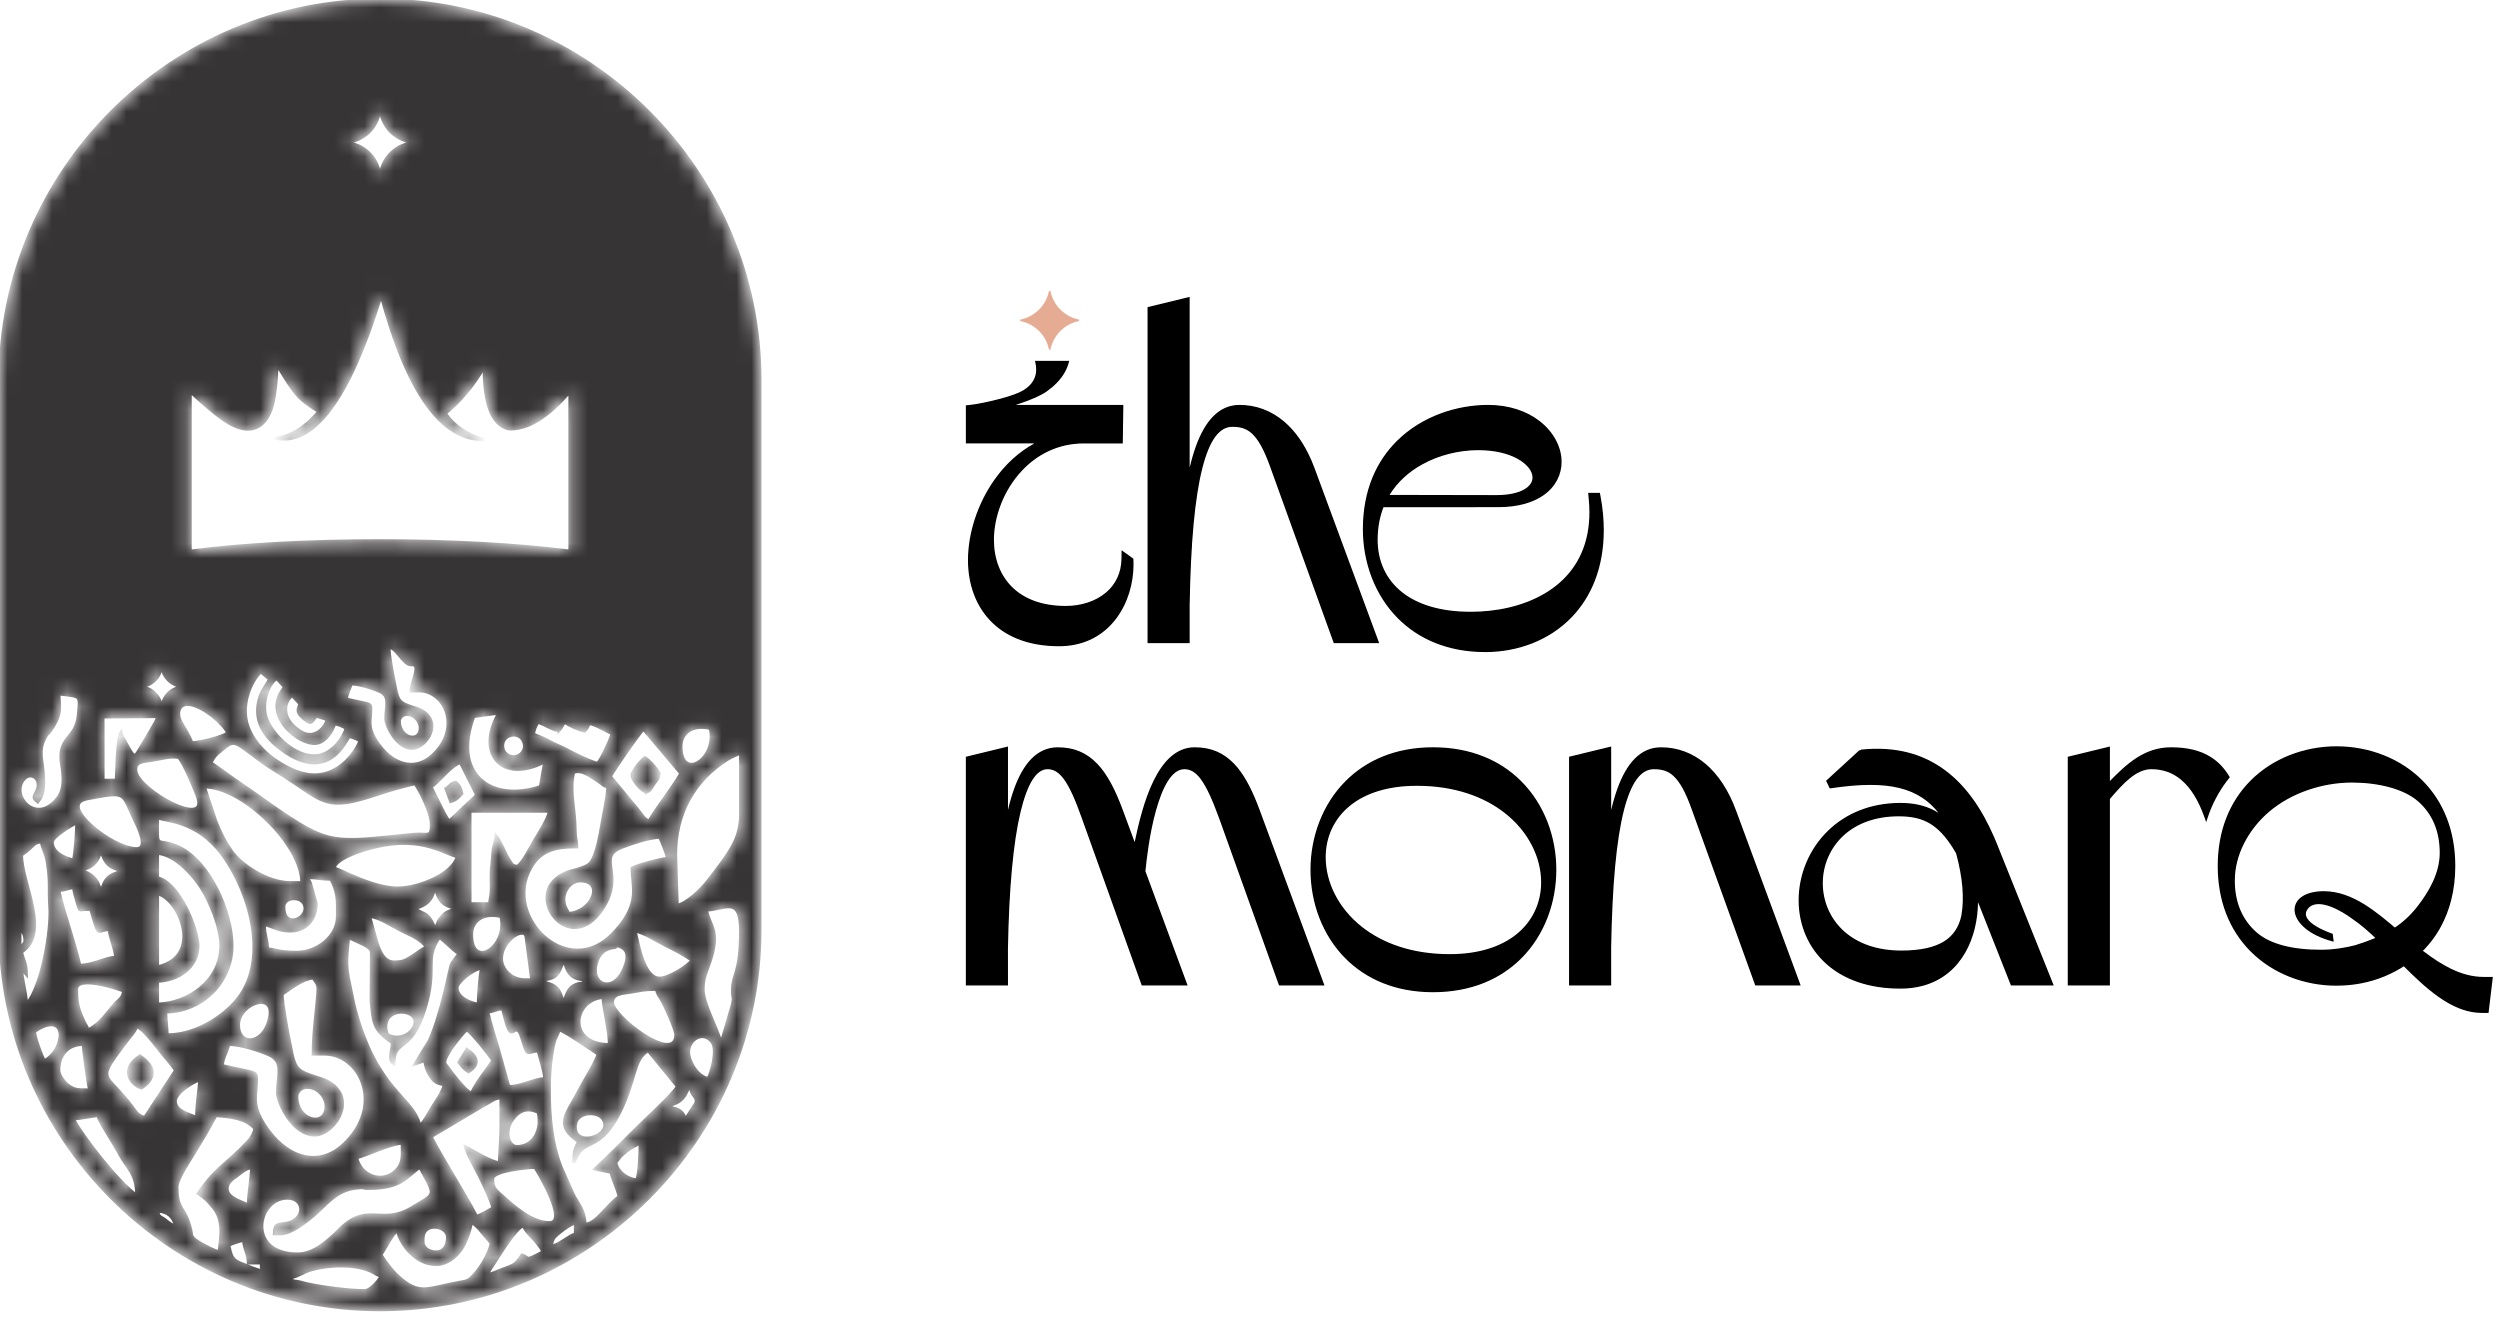
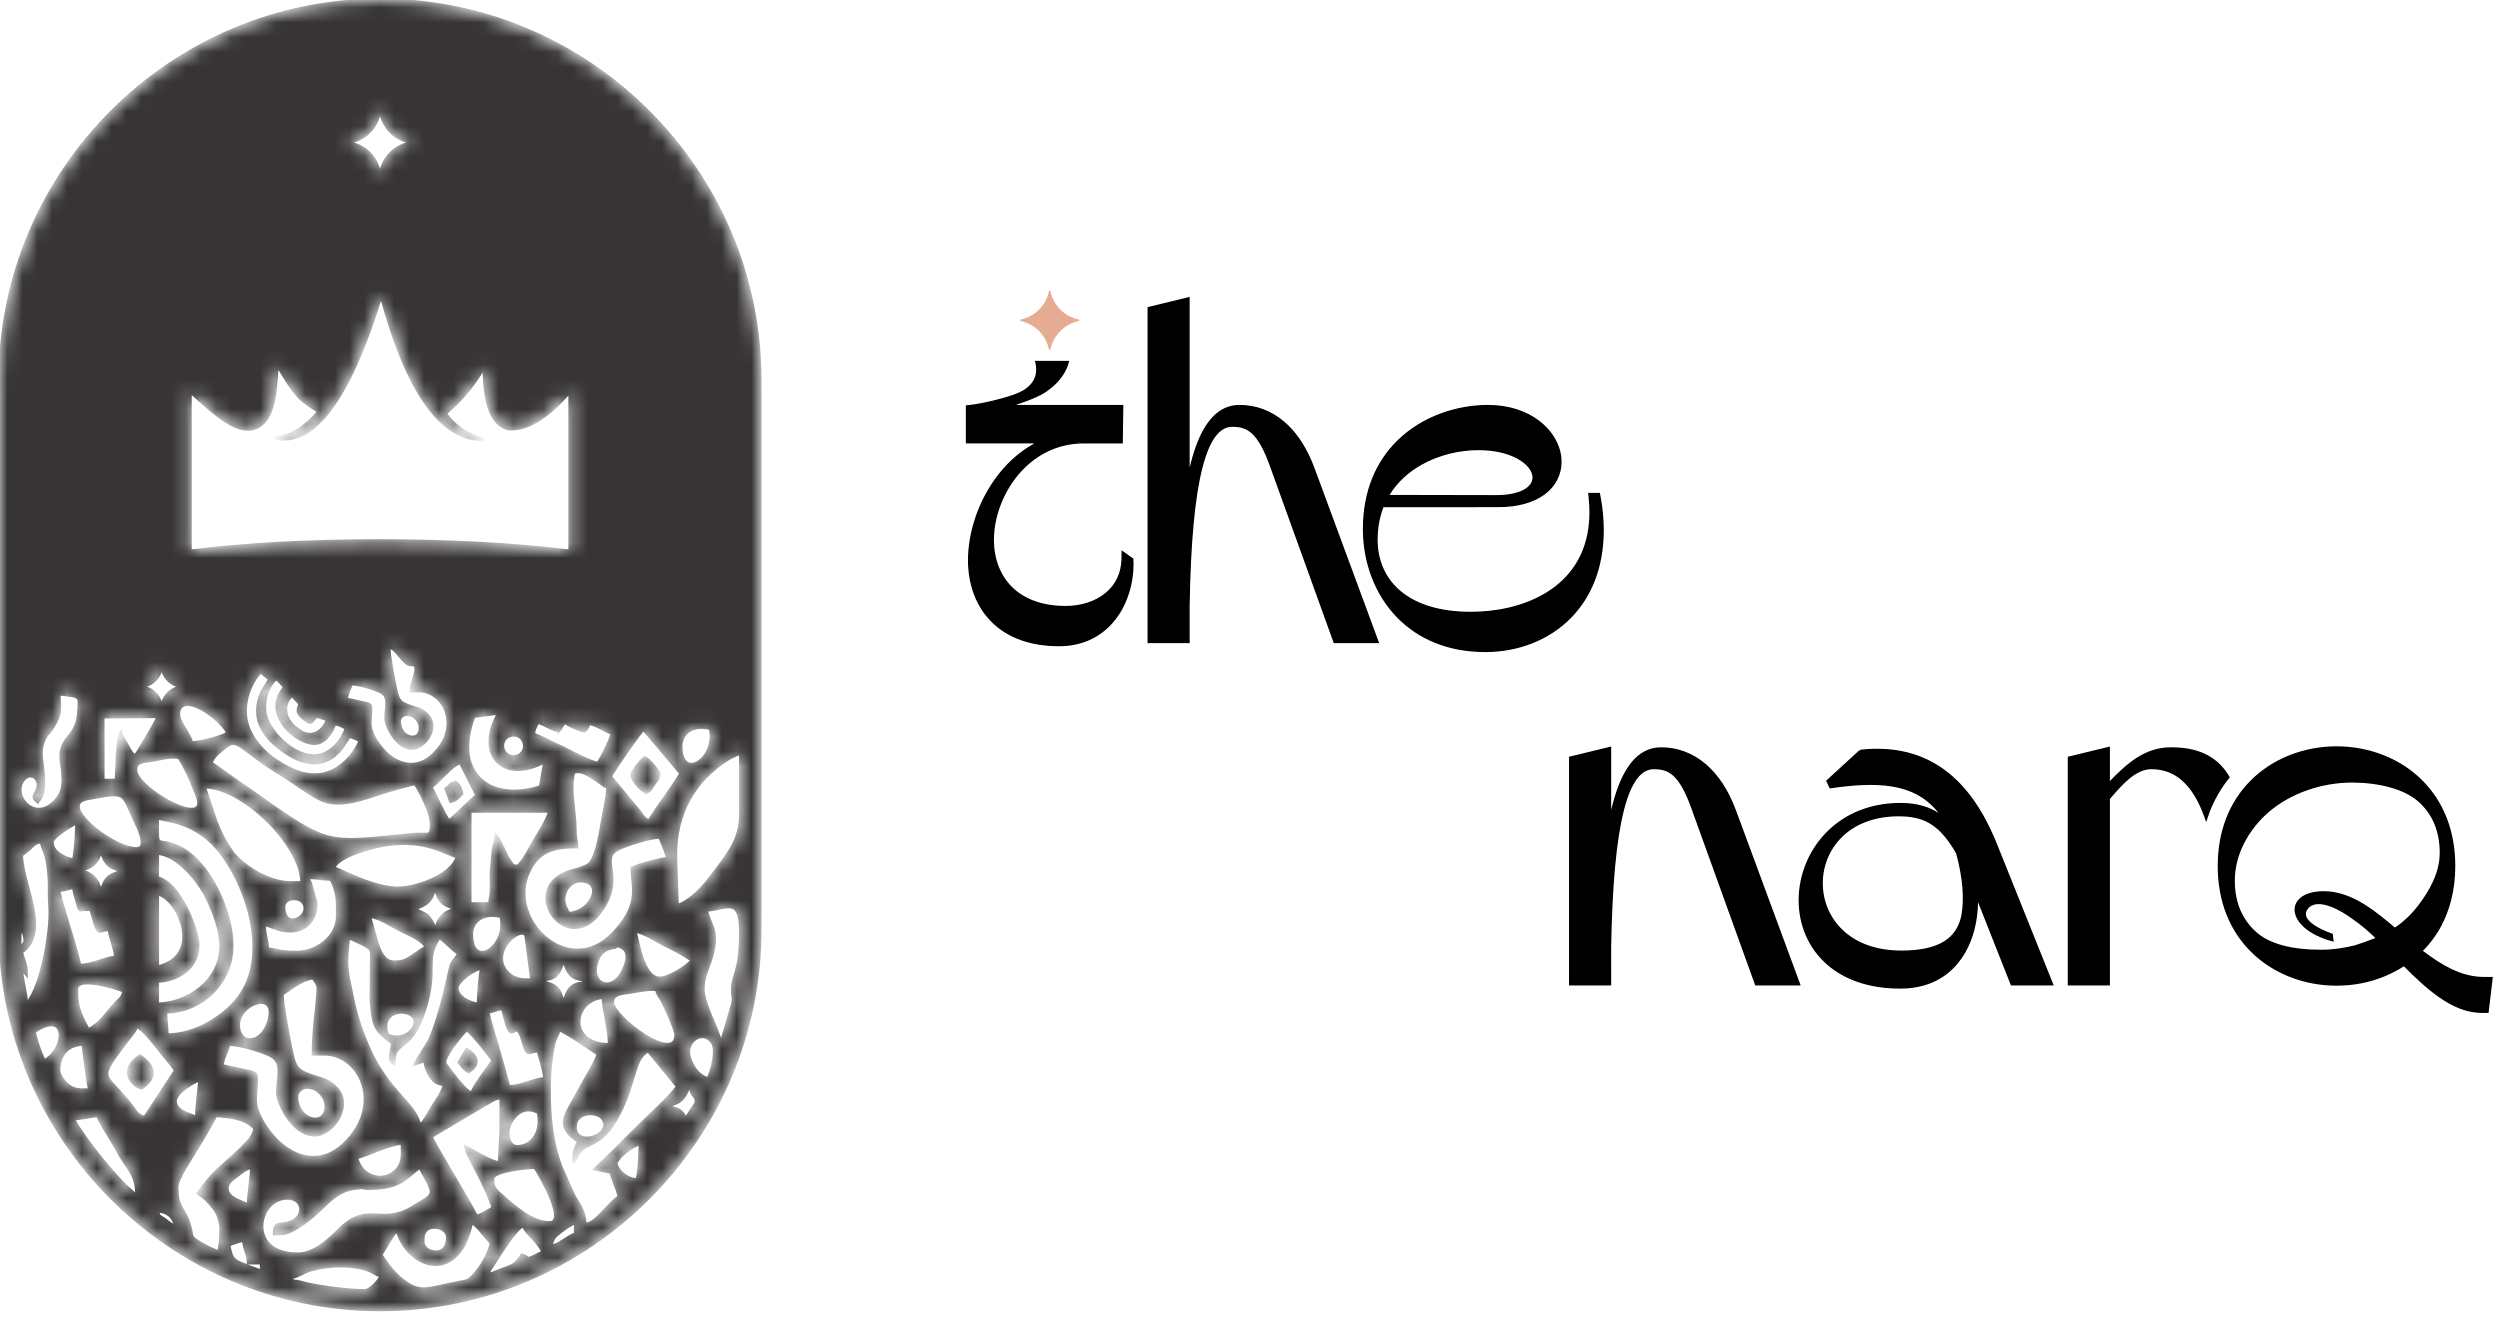
<svg xmlns="http://www.w3.org/2000/svg" width="168" height="89" viewBox="0 0 168 89" fill="none">
  <mask id="path-1-inside-1_179_13" fill="white">
    <path fill-rule="evenodd" clip-rule="evenodd" d="M25.538 0C39.585 0 51.077 11.492 51.077 25.538V62.481C51.077 76.528 39.584 88.02 25.538 88.02C11.492 88.02 0 76.527 0 62.481V25.538C0 11.492 11.492 0 25.538 0ZM1.345 63.662C1.456 63.581 1.671 63.394 1.671 63.227C1.671 62.847 1.566 62.627 1.345 62.466V63.662ZM11.789 82.375C11.657 81.809 11.284 81.411 10.592 81.396C10.709 81.835 10.762 81.71 11.106 81.97C11.357 82.159 11.467 82.289 11.789 82.375H11.789ZM37.138 83.68L37.228 83.688C37.684 83.564 38.239 83.031 38.661 82.918V82.157C38.223 82.388 38.053 82.483 37.663 82.791C37.331 83.054 37.188 83.182 37.121 83.443C37.057 83.694 37.063 83.521 37.138 83.68V83.68ZM44.971 74.433C45.576 74.446 45.93 74.714 46.059 75.195L46.751 74.143C46.89 73.62 46.404 73.753 46.385 72.91C46.213 73.158 46.176 73.478 45.874 73.813C45.468 74.262 45.231 74.077 44.971 74.433ZM19.078 60.942C19.078 62.357 20.492 61.794 20.492 61.051C20.492 60.181 19.078 60.208 19.078 60.942ZM15.379 83.68C15.53 84.329 15.568 84.634 16.15 84.868C16.626 85.059 17.165 85.305 17.664 85.421C17.525 85.132 17.564 85.305 17.555 84.877H16.684C16.671 84.272 16.409 83.965 16.358 83.354C16.046 83.427 15.638 83.556 15.379 83.68V83.68ZM28.434 83.245C28.434 83.575 28.418 83.629 28.595 83.845C28.885 84.2 30.066 84.44 30.066 83.136C30.066 82.383 28.434 82.084 28.434 83.245ZM36.485 65.838C36.733 66.177 36.975 65.998 37.379 66.359C37.639 66.592 37.688 66.851 37.801 67.134L37.9 67.361C38.065 66.65 38.343 66.075 39.205 66.056V65.838C38.343 65.819 38.065 65.244 37.9 64.532L37.801 64.76C37.584 65.314 37.445 65.817 36.485 65.838H36.485ZM27.89 61.051C28.555 61.513 28.705 61.251 29.154 62.181L29.305 62.465C29.337 62.072 29.486 61.805 29.707 61.562C29.942 61.302 30.049 61.281 30.302 61.177L30.535 61.084C30.552 61.077 30.587 61.066 30.611 61.051C29.526 60.798 29.521 60.401 29.23 59.711C29.223 59.694 29.211 59.659 29.196 59.636C29.127 60.464 28.61 60.883 27.891 61.051L27.89 61.051ZM5.37 58.44C6.22 58.73 6.593 59.062 6.785 59.963C6.995 59.061 7.297 58.759 8.199 58.549C7.887 58.351 7.101 58.492 6.785 57.134C6.77 57.157 6.756 57.17 6.751 57.209C6.69 57.7 6.257 58.42 5.37 58.44ZM30.719 66.382C30.719 67.039 31.686 67.432 32.133 67.47C32.133 66.905 32.242 65.544 32.351 65.076C31.82 65.12 30.719 66.003 30.719 66.382ZM11.789 73.997C11.789 74.671 12.723 74.855 13.203 75.085C13.203 74.305 13.36 73.311 13.421 72.583C13.031 72.673 11.789 73.434 11.789 73.997ZM41.381 78.131C41.592 79.036 42.637 79.32 42.768 79.255C42.947 79.165 43.012 77.224 43.012 76.826C42.68 77.002 42.425 77.117 42.124 77.352C42.015 77.438 41.803 77.618 41.715 77.704L41.381 78.131ZM15.27 79.872C15.27 80.503 16.231 80.742 16.685 80.96C16.685 80.212 16.886 79.17 16.902 78.458C16.47 78.558 16.253 78.782 15.937 79.015C15.677 79.206 15.27 79.452 15.27 79.871V79.872ZM38.661 75.738C38.661 77.177 41.36 76.241 40.458 75.137C40.091 74.687 38.661 74.681 38.661 75.738ZM3.521 56.59C3.521 57.3 4.352 57.651 4.935 57.787C5.044 57.318 5.152 55.85 5.152 55.284C4.775 55.484 3.521 56.249 3.521 56.59V56.59ZM25.932 68.993C25.932 69.286 25.984 69.292 26.041 69.536C27.017 70.004 27.89 69.279 27.89 68.666C27.89 67.815 25.932 67.698 25.932 68.992L25.932 68.993ZM2.324 69.319C2.362 69.769 2.798 70.939 2.977 71.277C4.41 70.519 4.575 67.812 2.324 69.319ZM37.9 60.398C37.9 60.869 38.032 61.01 38.226 61.377C39.819 61.245 40.614 59.201 38.988 59.201C38.386 59.201 37.9 59.828 37.9 60.398ZM26.843 48.443C26.843 49.622 28.235 49.941 28.235 48.906C28.235 48.562 27.962 48.199 27.66 48.083C27.091 47.864 26.843 48.261 26.843 48.443H26.843ZM19.948 73.67C19.948 75.33 21.907 75.779 21.907 74.323C21.907 73.839 21.522 73.327 21.099 73.164C20.297 72.857 19.949 73.415 19.949 73.67H19.948ZM46.277 70.733C46.277 71.188 46.757 72.281 47.582 72.473C47.814 72.035 48.223 70.541 47.847 70.035C47.27 69.257 46.277 69.814 46.277 70.733ZM45.767 50.152C45.767 52.539 48.198 50.984 47.725 48.956C46.448 48.658 45.767 49.336 45.767 50.152ZM31.698 62.791C31.698 65.177 34.13 63.623 33.657 61.594C32.38 61.297 31.698 61.975 31.698 62.791ZM34.745 77.043C35.824 77.043 36.437 75.951 36.159 74.758C35.382 74.385 34.832 74.671 34.41 75.294C33.893 76.057 34.178 77.043 34.745 77.043V77.043ZM41.382 63.661C41.102 63.723 40.366 63.699 40.075 64.758C39.677 66.212 41.301 66.827 41.991 64.92C42.17 64.424 42.242 63.921 41.785 63.677C41.359 63.45 41.399 63.657 41.382 63.661V63.661ZM16.033 68.883C16.033 70.198 17.473 70.237 17.997 68.779C18.832 66.459 16.033 67.365 16.033 68.883ZM3.957 71.929C3.957 72.271 4.36 72.758 4.587 72.931C5.018 73.26 5.303 73.235 6.024 73.235C5.926 73.031 5.597 70.569 5.589 70.189C4.552 70.189 3.957 70.917 3.957 71.93V71.929ZM35.289 65.837H35.725L35.332 62.862C35.007 62.267 33.337 63.601 33.783 64.832C33.979 65.369 34.52 65.837 35.289 65.837ZM40.947 70.189C40.925 69.212 40.591 67.993 40.511 67.034C38.526 67.198 38.094 70.189 40.947 70.189ZM23.975 77.804C24.289 79.152 25.919 79.568 26.74 78.502C27.098 78.038 27.021 77.573 27.021 76.825C26.149 76.898 24.605 77.657 23.975 77.804ZM35.072 84.332C35.656 84.487 35.134 84.829 36.486 84.114C36.075 83.337 35.313 82.868 35.181 82.373C34.666 82.51 33.465 84.522 33.176 84.942C32.499 85.924 32.889 85.624 33.673 85.328C34.51 85.012 34.599 85.038 35.072 84.332ZM29.959 52.999C30.295 52.773 30.2 52.674 30.611 52.564C30.871 52.754 30.962 52.961 31.046 53.325C30.83 53.575 30.66 53.769 30.285 53.869L29.959 52.999ZM28.98 52.89C29.38 53.647 29.711 54.48 30.177 55.175L32.026 53.434L30.938 51.258C30.334 51.419 29.509 52.535 28.979 52.89H28.98ZM26.477 64.64C27.132 64.64 27.245 64.521 27.711 64.241C28.036 64.046 28.35 63.741 28.653 63.661C28.293 63.123 27.641 62.877 26.876 62.501C26.305 62.22 25.513 61.649 24.845 61.594L25.346 63.377C25.537 63.933 25.806 64.64 26.477 64.64H26.477ZM5.154 66.489C5.154 67.401 5.261 67.795 5.636 68.618C5.803 68.987 5.822 68.859 5.915 69.209C6.828 68.726 7.113 68.105 7.793 67.387C8.108 67.055 8.19 67.107 8.309 66.598C8.236 66.563 5.154 65.473 5.154 66.489ZM44.319 65.728C44.956 65.728 46.226 64.899 46.495 64.531C45.87 64.113 45.411 63.877 44.682 63.515C44.019 63.187 43.428 62.745 42.688 62.572C42.908 63.519 43.292 65.727 44.319 65.727V65.728ZM10.594 64.966C13.7 64.242 12.015 60.401 10.594 60.07V64.966ZM31.373 70.514C32.085 70.991 32.3 71.49 31.482 72.037C31.126 71.799 31.09 71.684 30.829 71.385L31.373 70.514ZM31.699 73.452C31.828 72.971 32.802 71.741 33.114 71.276C32.955 70.976 31.713 69.437 31.373 69.209C31.147 69.36 29.79 71.008 29.901 71.439C29.901 71.441 31.198 73.317 31.699 73.451V73.452ZM4.936 75.192C5.615 76.474 8.061 79.557 9.179 80.305C9.179 78.88 8.536 78.504 8.02 77.549C7.764 77.075 7.567 76.768 7.296 76.314C7.094 75.978 6.658 75.31 6.568 74.975C6.098 75.014 5.42 75.182 4.936 75.192ZM19.623 85.854V86.071C20.058 86.081 20.345 86.203 20.719 86.282C21.783 86.505 23.454 86.724 24.519 86.724C24.821 86.724 25.36 86.212 25.607 85.745C25.27 85.666 25.326 85.641 25.078 85.512C23.942 84.923 22.158 85.004 20.948 85.329C20.419 85.471 20.103 85.742 19.624 85.854H19.623ZM3.957 59.852C4.351 61.542 4.975 63.154 5.372 64.857C6.221 64.857 7 64.377 7.765 64.313C7.71 63.655 7.379 63.056 7.33 62.464C6.587 62.525 6.635 62.942 6.284 61.768C5.989 60.781 6.134 61.149 5.855 61.127C5.336 61.084 5.389 61.381 5.19 60.688C5.09 60.343 4.962 59.94 4.937 59.635C4.61 59.711 4.317 59.823 3.958 59.852H3.957ZM32.787 68.012C32.972 68.807 33.244 69.628 33.486 70.468L34.202 73.016C35.054 72.998 35.787 72.54 36.595 72.473C36.584 71.986 36.276 71.123 36.16 70.623C35.406 70.686 35.471 71.121 35.089 69.843C34.631 68.31 34.441 70.317 33.992 68.657C33.912 68.359 33.837 68.095 33.766 67.795C33.302 67.834 33.251 67.974 32.787 68.012V68.012ZM5.263 54.195C5.263 55.093 7.847 57.024 9.179 57.024C10.003 57.024 9.23 55.504 9.07 55.174C8.184 53.346 8.565 53.175 6.212 53.621C5.783 53.703 5.263 53.746 5.263 54.196V54.195ZM33.114 79.218C33.114 79.866 33.358 80.006 33.732 80.34C34.523 81.043 35.725 82.155 36.922 82.155C38.153 82.155 36.206 78.85 35.942 78.456C35.433 78.456 33.114 78.688 33.114 79.218ZM41.164 67.359C41.164 68.295 45.407 71.549 45.407 69.535C45.407 69.2 44.698 67.628 44.463 67.216C44.294 66.921 44.184 66.839 44.102 66.489C43.281 66.489 43.041 66.575 42.44 66.676C41.879 66.77 41.165 66.748 41.165 67.359H41.164ZM21.255 60.723C21.255 61.784 20.568 62.572 19.515 62.572C18.675 62.572 18.38 62.278 17.774 62.137C17.774 62.866 17.978 63.148 17.991 63.769C18.594 63.782 18.605 63.986 19.949 63.986C21.309 63.986 22.669 62.916 22.669 61.593C22.669 60.564 22.726 60.021 22.234 59.09C21.537 59.09 21.335 58.981 20.711 58.981C20.827 59.418 20.706 58.975 20.874 59.362L21.255 60.722L21.255 60.723ZM1.455 57.459C1.455 59.331 3.428 62.665 1.455 63.986C1.6 64.609 1.781 64.704 1.781 65.509C1.61 65.311 1.754 65.494 1.608 65.247L1.455 64.965C1.455 65.832 1.781 66.682 1.781 67.468C2.827 66.264 3.446 62.452 3.344 60.997C3.252 59.678 3.396 59.353 3.167 57.922C3.081 57.389 2.866 57.043 2.76 56.588C2.194 56.635 2.344 56.863 1.455 57.458V57.459ZM9.397 70.949C10.363 71.596 10.618 72.38 9.506 73.125C8.944 72.975 7.9 71.951 9.397 70.949ZM9.723 75.083L11.79 71.928C11.636 71.698 11.419 71.42 11.218 71.195C10.801 70.728 9.669 69.121 9.179 68.991C9.097 69.297 8.862 69.526 8.666 69.783C6.323 72.874 7.029 71.858 8.944 74.447C9.185 74.773 9.293 74.969 9.723 75.083L9.723 75.083ZM47.474 61.158C47.753 62.353 48.417 62.561 47.707 64.654C47.463 65.373 47.257 65.705 47.257 66.489C47.257 67.436 48.23 69.12 48.454 70.079L49.199 67.552C49.348 66.914 49.215 67.265 49.215 66.489C49.215 65.479 49.759 65.434 49.759 62.572C49.759 60.121 48.688 61.158 47.474 61.158ZM29.306 84.984C27.963 84.984 26.928 83.7 26.695 82.699C26.372 82.936 25.877 83.927 25.607 84.331C26.034 84.967 26.442 85.537 27.066 86.027C28.259 86.965 28.751 86.57 30.731 86.191C31.425 86.058 31.418 86.12 31.841 85.669C32.309 85.171 32.831 84.318 33.005 83.569C32.827 83.303 32.651 83.158 32.415 82.853C32.184 82.555 31.985 82.347 31.699 82.155C31.541 82.831 31.322 83.534 30.957 84.023C30.628 84.466 30.048 84.983 29.306 84.983L29.306 84.984ZM22.452 58.329C22.947 58.444 25.155 59.735 26.867 59.668C28.252 59.613 30.416 58.707 30.72 57.568C29.701 57.33 28.101 56.009 24.504 57.117C24.016 57.267 22.611 57.735 22.452 58.329L22.452 58.329ZM31.59 60.723H32.896C32.931 60.301 33.008 60.207 33.008 59.639C33.008 59.232 32.976 58.741 33.02 58.345C33.059 57.993 33.084 57.722 33.119 57.247C33.151 56.802 33.294 56.589 33.331 56.153C33.664 56.536 33.928 57.351 34.257 57.837C34.472 58.155 34.377 58.122 34.745 58.22C35.177 57.931 35.611 56.973 35.92 56.458C36.221 55.957 36.786 55.098 36.921 54.521H31.59V60.722V60.723ZM28.979 76.389C29.938 78.201 31.066 79.908 32.025 81.72C32.367 81.64 32.788 81.348 33.113 81.176C33.086 80.853 32.417 79.458 32.245 79.107C31.996 78.604 31.382 77.551 31.264 77.042C31.751 77.3 32.996 78.084 33.548 78.13L33.657 76.063C33.657 75.301 33.657 74.54 33.657 73.778C33.179 73.818 33.059 74.012 32.46 74.322L28.979 76.389V76.389ZM10.593 58.982C12.095 59.332 13.313 62.503 13.313 63.551C13.313 65.001 11.995 65.913 10.593 65.945V67.468C12.576 67.424 14.836 65.954 14.836 63.551C14.836 62.254 14.042 60.48 13.511 59.654C12.976 58.823 11.775 57.448 10.593 57.35V58.981V58.982ZM11.899 79.762C11.899 81.402 12.444 81.022 12.826 82.642C12.917 83.031 12.747 83.127 13.533 83.567C13.844 83.741 14.362 84.028 14.727 84.113C14.742 83.455 15.127 82.17 14.372 81.205C14.017 80.752 13.775 80.506 13.313 80.197C14.276 78.759 14.881 78.443 16.131 77.248C16.147 77.233 16.17 77.21 16.186 77.195C16.201 77.179 16.224 77.156 16.239 77.139C16.255 77.123 16.276 77.099 16.292 77.082C16.685 76.659 16.976 76.467 17.121 75.845C16.528 75.162 15.532 75.059 14.51 74.974C14.088 75.771 13.638 76.521 13.157 77.32C12.87 77.797 11.899 79.226 11.899 79.761V79.762ZM19.514 59.309H20.276C20.276 56.775 16.287 52.89 13.748 52.89L14.509 55.175C14.81 55.941 15.096 56.519 15.552 57.179C16.199 58.117 17.996 59.309 19.515 59.309H19.514ZM3.367 49.149C3.185 49.402 3.247 49.187 3.008 49.632C2.709 50.189 2.745 50.732 2.849 51.378C2.938 51.935 3.052 53.178 2.712 53.652L2.537 53.894C2.105 53.57 2.316 53.497 2.486 53.099C2.812 52.337 2.031 51.779 1.55 52.448C0.756 53.553 2.51 55.48 3.906 53.573C4.133 53.263 4.224 52.869 4.23 52.491C4.236 52.119 4.197 51.738 4.135 51.381C3.807 49.502 5.126 49.677 5.258 48.035C5.366 46.673 5.496 46.846 3.974 46.637C3.949 47.419 4.284 47.872 3.367 49.149V49.149ZM24.736 79.871C24.283 79.871 24.59 79.761 23.86 79.856C22.949 79.975 22.338 80.479 21.664 81.15C21.082 81.728 19.71 82.917 18.861 82.917H18.427C18.444 82.132 18.709 82.317 19.323 82.182C20.5 81.921 20.497 80.523 19.297 80.523C17.319 80.523 16.532 84.23 19.969 84.261C20.527 84.266 21.07 84.039 21.52 83.726C21.966 83.416 22.383 83.048 22.751 82.672C24.692 80.69 25.605 82.396 27.656 81.159C29.357 80.132 29.263 80.432 28.218 78.457C27.272 79.09 27.022 79.871 24.737 79.871L24.736 79.871ZM45.407 57.459L45.516 60.832C46.196 60.673 47.108 59.774 47.521 59.246C49.166 57.139 49.641 56.421 49.759 54.983V50.605C49.434 50.777 49.196 50.839 48.886 51.037C46.67 52.449 45.407 54.642 45.407 57.459H45.407ZM15.598 63.552C15.598 66.082 13.498 68.012 11.137 68.012L11.246 69.535C12.909 69.535 14.663 68.586 15.789 67.333C18.159 64.699 16.822 59.955 14.901 57.394C13.19 55.111 11.124 55.212 10.593 54.957C10.593 57.288 10.442 56.188 12.009 56.913C14.088 57.876 15.598 61.296 15.598 63.551V63.552ZM27.873 71.512L28.835 69.936C29.64 68.219 30.239 65.012 30.298 64.871C30.419 64.579 30.654 64.357 30.828 64.096C30.321 63.756 29.951 63.295 29.523 63.008C28.493 64.547 29.435 64.965 28.558 67.809C27.611 70.881 26.477 69.749 26.477 71.494C26.053 71.2 26.312 70.747 26.368 70.08C25.061 69.205 25.087 68.757 24.931 67.266L24.954 63.987C24.954 63.609 24.058 63.34 23.43 63.008C23.331 64.206 23.179 64.709 23.515 66.187C23.646 66.763 23.734 67.323 23.887 67.883C25.38 73.359 27.767 73.696 28.218 75.628C28.486 75.431 28.871 74.651 29.088 74.323C29.32 73.971 29.747 73.351 29.85 72.908C29.369 72.796 29.23 72.758 28.956 72.387C28.753 72.112 28.578 71.691 28.544 71.276L27.873 71.512ZM14.183 51.258C14.888 51.73 15.515 52.218 16.227 52.695C16.964 53.189 17.545 53.628 18.273 54.131C22.198 56.847 22.321 56.609 27.799 56.062C28.76 55.966 28.979 56.35 28.979 55.392C28.979 54.599 28.229 53.178 27.891 52.673C27.092 52.859 26.217 53.101 25.43 53.366C21.857 54.569 21.856 53.944 19.058 52.149C18.461 51.767 17.984 51.498 17.416 51.071C15.616 49.719 15.772 49.712 14.818 50.479C14.463 50.763 14.392 50.862 14.183 51.258ZM26.148 43.571C26.148 44.029 26.42 45.433 26.515 45.91C26.686 46.772 26.735 47.094 27.2 47.313C27.746 47.57 28.195 47.572 28.603 47.92C29.655 48.816 28.545 50.297 27.694 50.297C26.639 50.297 25.916 48.737 25.916 48.287C25.916 47.438 26.246 46.789 25.5 46.461C25.075 46.274 24.147 45.968 23.596 45.968C23.506 46.358 23.321 46.572 23.287 46.973L24.619 47.264C24.772 47.317 24.916 47.323 24.923 47.556C24.948 48.384 24.641 48.754 25.282 49.772C26.281 51.362 27.847 51.888 29.069 50.743C31.047 48.888 29.869 46.431 28.159 46.431H27.617C27.617 45.838 28.278 44.698 27.729 44.68L27.617 44.677C27.116 44.718 26.505 43.332 26.148 43.571H26.148ZM18.97 66.816C18.97 67.461 19.353 69.436 19.486 70.107C19.726 71.32 19.795 71.773 20.45 72.081C21.219 72.443 21.85 72.445 22.424 72.935C23.904 74.196 22.343 76.281 21.145 76.281C19.661 76.281 18.643 74.085 18.643 73.452C18.643 72.257 19.107 71.344 18.058 70.883C17.461 70.62 16.154 70.189 15.379 70.189C15.251 70.738 14.991 71.039 14.944 71.603L16.818 72.013C17.033 72.087 17.236 72.096 17.245 72.424C17.281 73.588 16.849 74.109 17.75 75.542C19.157 77.779 21.359 78.52 23.078 76.908C25.863 74.297 24.205 70.841 21.798 70.841H21.037C21.037 69.124 21.363 67.302 21.363 66.38C21.363 66.124 21.15 65.896 21.037 65.728C20.331 65.786 19.471 66.48 18.97 66.816ZM38.553 51.911C38.258 53.173 38.648 54.29 38.658 55.831C38.662 56.401 38.76 56.442 38.77 56.916C37.297 56.916 36.181 57.125 35.505 58.654C34.216 61.569 37.529 65.099 40.36 63.401C40.773 63.154 41.1 62.837 41.407 62.491C43.045 60.648 42.469 59.568 42.469 58.33C42.86 58.123 44.319 57.722 44.862 57.677C44.784 57.342 44.468 56.546 44.318 56.263C43.458 56.334 42.589 56.654 41.908 56.899C39.932 57.607 42.114 58.644 40.469 61.116C38.264 64.429 35.021 60.104 37.858 58.724C38.295 58.511 38.449 58.526 38.92 58.371C39.578 58.156 39.673 58.022 39.817 57.745C40.114 57.176 40.31 56.18 40.433 55.424C40.536 54.794 40.822 53.545 40.837 52.89C40.464 52.79 40.59 52.768 40.285 52.572C39.682 52.183 39.104 51.696 38.552 51.911L38.553 51.911ZM36.921 73.235C36.921 75.127 37.111 76.901 37.714 78.425L38.551 80.308C38.868 80.915 39.314 81.349 39.314 82.264C39.82 82.223 40.191 81.774 40.539 81.422C40.898 81.059 41.192 80.687 41.599 80.415C41.453 79.79 41.194 79.378 41.055 78.783C40.712 78.703 40.311 78.645 39.967 78.566L41.354 77.233C41.852 76.735 42.27 76.317 42.769 75.819C43.436 75.151 45.08 73.667 45.516 73.017L43.557 70.624C42.558 71.152 42.748 72.646 41.601 74.868C40.385 77.222 39.406 76.631 38.853 77.56L38.553 78.13C38.553 77.372 38.618 77.209 38.879 76.716C37.206 75.596 38.039 74.946 38.987 73.124C39.236 72.645 40.086 71.265 40.185 70.841C39.744 70.546 37.952 69.31 37.574 69.21C37.414 69.811 37.282 69.535 37.073 70.993C36.965 71.745 36.922 72.443 36.922 73.235L36.921 73.235ZM33.503 47.929C32.397 48.08 31.843 48.155 31.843 48.155C30.4 52.06 33.012 53.934 36.308 52.857C36.308 52.857 36.404 52.307 36.597 51.207C33.768 52.697 31.92 50.675 33.503 47.929V47.929ZM35.228 50.017C35.055 49.044 33.647 49.298 33.795 50.245C33.85 50.597 34.187 50.9 34.626 50.834C34.988 50.78 35.303 50.439 35.228 50.017ZM10.863 47.65C10.872 46.831 11.529 46.167 12.346 46.147C11.529 46.126 10.872 45.463 10.863 44.643C10.854 45.463 10.198 46.126 9.38 46.147C10.197 46.167 10.854 46.831 10.863 47.65ZM15.297 49.259C15.029 48.65 13.698 47.508 12.785 47.357C12.034 47.233 11.838 47.897 12.157 48.498C12.43 49.011 12.732 49.419 12.899 49.915C13.583 49.85 14.808 49.555 15.297 49.259ZM37.563 49.112C37.016 49.028 36.592 48.657 36.139 48.555C36.009 48.81 35.872 49.045 35.868 49.34C36.273 49.5 36.6 49.63 36.984 49.844C37.331 50.038 37.681 50.154 38.033 50.343C38.596 50.644 39.535 51.118 40.154 51.298C40.448 50.94 40.987 49.757 41.129 49.306C40.682 49.112 40.092 48.72 39.602 48.63C39.436 48.945 39.525 48.881 39.288 49.136C38.845 49.047 38.317 48.784 37.942 48.55C37.763 48.776 37.775 48.864 37.563 49.113V49.112ZM11.999 50.904C11.419 50.812 10.837 50.999 10.285 51.09C9.667 51.191 9.012 51.148 9.147 51.864C9.386 53.132 14.102 55.744 13.252 53.502C13.008 52.859 12.346 51.277 11.999 50.903L11.999 50.904ZM20.138 47.299C20.042 47.689 19.834 47.815 20.421 48.309C20.992 48.79 20.974 48.419 21.263 48.135L21.963 48.355C21.905 48.758 21.504 49.17 21.158 49.288C20.606 49.477 20.232 49.181 19.939 48.962C18.913 48.193 19.104 47.128 19.635 46.754L20.138 47.298V47.299ZM43.446 53.248C42.997 53.089 42.46 52.368 42.475 52.087C42.492 51.763 43.152 51.01 43.344 50.9C43.61 51.064 44.106 51.61 44.308 51.977C44.25 52.383 44.168 52.367 43.952 52.685C43.661 53.112 43.764 53.075 43.446 53.249L43.446 53.248ZM43.605 55.169C44.231 54.122 45.136 53.021 45.746 51.977L43.243 49.015C42.991 49.232 41.197 51.823 41.027 52.181L42.91 54.451C43.189 54.782 43.219 54.973 43.605 55.169H43.605ZM8.111 49.236C8.267 49.608 8.496 49.963 8.707 50.351C9.047 50.976 9.128 50.771 9.428 50.252C9.626 49.909 10.558 48.402 10.605 48.161L6.931 48.187L6.932 52.427L7.808 52.423C7.824 52.089 7.865 49.531 8.111 49.235L8.111 49.236ZM19.105 46.164C18.943 46.452 18.815 46.517 18.683 46.93C18.152 48.589 20.402 50.237 21.397 49.931C21.937 49.765 22.315 49.182 22.494 48.651C22.662 48.679 22.758 48.717 22.907 48.77L23.255 48.943C23.023 49.69 22.366 50.46 21.652 50.696C20.083 51.216 18.153 49.317 17.849 48.052C17.619 47.093 18.09 45.893 18.597 45.611L19.105 46.164V46.164ZM18.096 45.633C17.926 46.039 17.642 46.282 17.459 46.842C16.944 48.414 17.771 49.556 18.946 50.408C22.094 52.692 23.244 49.751 23.473 49.5C23.625 49.536 23.723 49.575 23.86 49.627C23.895 49.641 23.987 49.677 24.021 49.694C24.037 49.703 24.088 49.734 24.099 49.74L24.174 49.793C24.034 50.26 23.495 50.923 23.247 51.156C21.673 52.64 20.003 52.097 18.474 51.048C17.761 50.559 16.836 49.636 16.569 48.473C16.283 47.219 16.853 45.81 17.522 45.162L18.096 45.633L18.096 45.633ZM12.789 37.028C19.792 36.098 31.133 36.098 38.29 37.028V26.33C36.801 28.071 35.427 28.903 34.167 28.828C33.067 28.554 32.522 27.175 32.531 24.692C31.787 25.959 30.922 26.988 29.937 27.778C30.498 28.609 31.362 29.198 32.531 29.544C29.679 29.616 27.372 26.398 25.61 19.887C23.465 26.85 21.078 30.037 18.451 29.449C19.506 29.339 20.494 28.743 21.413 27.659C19.951 26.768 19.785 26.43 18.626 24.549C18.586 25.515 18.49 26.526 18.339 27.134C17.978 28.597 17.024 29.298 15.564 28.538C14.848 28.165 13.987 27.435 12.789 26.337V37.029L12.789 37.028ZM25.539 12C25.554 10.68 26.612 9.609 27.929 9.577C26.612 9.545 25.554 8.475 25.539 7.154C25.525 8.475 24.466 9.545 23.149 9.577C24.466 9.61 25.525 10.68 25.539 12Z" />
  </mask>
  <path fill-rule="evenodd" clip-rule="evenodd" d="M25.538 0C39.585 0 51.077 11.492 51.077 25.538V62.481C51.077 76.528 39.584 88.02 25.538 88.02C11.492 88.02 0 76.527 0 62.481V25.538C0 11.492 11.492 0 25.538 0ZM1.345 63.662C1.456 63.581 1.671 63.394 1.671 63.227C1.671 62.847 1.566 62.627 1.345 62.466V63.662ZM11.789 82.375C11.657 81.809 11.284 81.411 10.592 81.396C10.709 81.835 10.762 81.71 11.106 81.97C11.357 82.159 11.467 82.289 11.789 82.375H11.789ZM37.138 83.68L37.228 83.688C37.684 83.564 38.239 83.031 38.661 82.918V82.157C38.223 82.388 38.053 82.483 37.663 82.791C37.331 83.054 37.188 83.182 37.121 83.443C37.057 83.694 37.063 83.521 37.138 83.68V83.68ZM44.971 74.433C45.576 74.446 45.93 74.714 46.059 75.195L46.751 74.143C46.89 73.62 46.404 73.753 46.385 72.91C46.213 73.158 46.176 73.478 45.874 73.813C45.468 74.262 45.231 74.077 44.971 74.433ZM19.078 60.942C19.078 62.357 20.492 61.794 20.492 61.051C20.492 60.181 19.078 60.208 19.078 60.942ZM15.379 83.68C15.53 84.329 15.568 84.634 16.15 84.868C16.626 85.059 17.165 85.305 17.664 85.421C17.525 85.132 17.564 85.305 17.555 84.877H16.684C16.671 84.272 16.409 83.965 16.358 83.354C16.046 83.427 15.638 83.556 15.379 83.68V83.68ZM28.434 83.245C28.434 83.575 28.418 83.629 28.595 83.845C28.885 84.2 30.066 84.44 30.066 83.136C30.066 82.383 28.434 82.084 28.434 83.245ZM36.485 65.838C36.733 66.177 36.975 65.998 37.379 66.359C37.639 66.592 37.688 66.851 37.801 67.134L37.9 67.361C38.065 66.65 38.343 66.075 39.205 66.056V65.838C38.343 65.819 38.065 65.244 37.9 64.532L37.801 64.76C37.584 65.314 37.445 65.817 36.485 65.838H36.485ZM27.89 61.051C28.555 61.513 28.705 61.251 29.154 62.181L29.305 62.465C29.337 62.072 29.486 61.805 29.707 61.562C29.942 61.302 30.049 61.281 30.302 61.177L30.535 61.084C30.552 61.077 30.587 61.066 30.611 61.051C29.526 60.798 29.521 60.401 29.23 59.711C29.223 59.694 29.211 59.659 29.196 59.636C29.127 60.464 28.61 60.883 27.891 61.051L27.89 61.051ZM5.37 58.44C6.22 58.73 6.593 59.062 6.785 59.963C6.995 59.061 7.297 58.759 8.199 58.549C7.887 58.351 7.101 58.492 6.785 57.134C6.77 57.157 6.756 57.17 6.751 57.209C6.69 57.7 6.257 58.42 5.37 58.44ZM30.719 66.382C30.719 67.039 31.686 67.432 32.133 67.47C32.133 66.905 32.242 65.544 32.351 65.076C31.82 65.12 30.719 66.003 30.719 66.382ZM11.789 73.997C11.789 74.671 12.723 74.855 13.203 75.085C13.203 74.305 13.36 73.311 13.421 72.583C13.031 72.673 11.789 73.434 11.789 73.997ZM41.381 78.131C41.592 79.036 42.637 79.32 42.768 79.255C42.947 79.165 43.012 77.224 43.012 76.826C42.68 77.002 42.425 77.117 42.124 77.352C42.015 77.438 41.803 77.618 41.715 77.704L41.381 78.131ZM15.27 79.872C15.27 80.503 16.231 80.742 16.685 80.96C16.685 80.212 16.886 79.17 16.902 78.458C16.47 78.558 16.253 78.782 15.937 79.015C15.677 79.206 15.27 79.452 15.27 79.871V79.872ZM38.661 75.738C38.661 77.177 41.36 76.241 40.458 75.137C40.091 74.687 38.661 74.681 38.661 75.738ZM3.521 56.59C3.521 57.3 4.352 57.651 4.935 57.787C5.044 57.318 5.152 55.85 5.152 55.284C4.775 55.484 3.521 56.249 3.521 56.59V56.59ZM25.932 68.993C25.932 69.286 25.984 69.292 26.041 69.536C27.017 70.004 27.89 69.279 27.89 68.666C27.89 67.815 25.932 67.698 25.932 68.992L25.932 68.993ZM2.324 69.319C2.362 69.769 2.798 70.939 2.977 71.277C4.41 70.519 4.575 67.812 2.324 69.319ZM37.9 60.398C37.9 60.869 38.032 61.01 38.226 61.377C39.819 61.245 40.614 59.201 38.988 59.201C38.386 59.201 37.9 59.828 37.9 60.398ZM26.843 48.443C26.843 49.622 28.235 49.941 28.235 48.906C28.235 48.562 27.962 48.199 27.66 48.083C27.091 47.864 26.843 48.261 26.843 48.443H26.843ZM19.948 73.67C19.948 75.33 21.907 75.779 21.907 74.323C21.907 73.839 21.522 73.327 21.099 73.164C20.297 72.857 19.949 73.415 19.949 73.67H19.948ZM46.277 70.733C46.277 71.188 46.757 72.281 47.582 72.473C47.814 72.035 48.223 70.541 47.847 70.035C47.27 69.257 46.277 69.814 46.277 70.733ZM45.767 50.152C45.767 52.539 48.198 50.984 47.725 48.956C46.448 48.658 45.767 49.336 45.767 50.152ZM31.698 62.791C31.698 65.177 34.13 63.623 33.657 61.594C32.38 61.297 31.698 61.975 31.698 62.791ZM34.745 77.043C35.824 77.043 36.437 75.951 36.159 74.758C35.382 74.385 34.832 74.671 34.41 75.294C33.893 76.057 34.178 77.043 34.745 77.043V77.043ZM41.382 63.661C41.102 63.723 40.366 63.699 40.075 64.758C39.677 66.212 41.301 66.827 41.991 64.92C42.17 64.424 42.242 63.921 41.785 63.677C41.359 63.45 41.399 63.657 41.382 63.661V63.661ZM16.033 68.883C16.033 70.198 17.473 70.237 17.997 68.779C18.832 66.459 16.033 67.365 16.033 68.883ZM3.957 71.929C3.957 72.271 4.36 72.758 4.587 72.931C5.018 73.26 5.303 73.235 6.024 73.235C5.926 73.031 5.597 70.569 5.589 70.189C4.552 70.189 3.957 70.917 3.957 71.93V71.929ZM35.289 65.837H35.725L35.332 62.862C35.007 62.267 33.337 63.601 33.783 64.832C33.979 65.369 34.52 65.837 35.289 65.837ZM40.947 70.189C40.925 69.212 40.591 67.993 40.511 67.034C38.526 67.198 38.094 70.189 40.947 70.189ZM23.975 77.804C24.289 79.152 25.919 79.568 26.74 78.502C27.098 78.038 27.021 77.573 27.021 76.825C26.149 76.898 24.605 77.657 23.975 77.804ZM35.072 84.332C35.656 84.487 35.134 84.829 36.486 84.114C36.075 83.337 35.313 82.868 35.181 82.373C34.666 82.51 33.465 84.522 33.176 84.942C32.499 85.924 32.889 85.624 33.673 85.328C34.51 85.012 34.599 85.038 35.072 84.332ZM29.959 52.999C30.295 52.773 30.2 52.674 30.611 52.564C30.871 52.754 30.962 52.961 31.046 53.325C30.83 53.575 30.66 53.769 30.285 53.869L29.959 52.999ZM28.98 52.89C29.38 53.647 29.711 54.48 30.177 55.175L32.026 53.434L30.938 51.258C30.334 51.419 29.509 52.535 28.979 52.89H28.98ZM26.477 64.64C27.132 64.64 27.245 64.521 27.711 64.241C28.036 64.046 28.35 63.741 28.653 63.661C28.293 63.123 27.641 62.877 26.876 62.501C26.305 62.22 25.513 61.649 24.845 61.594L25.346 63.377C25.537 63.933 25.806 64.64 26.477 64.64H26.477ZM5.154 66.489C5.154 67.401 5.261 67.795 5.636 68.618C5.803 68.987 5.822 68.859 5.915 69.209C6.828 68.726 7.113 68.105 7.793 67.387C8.108 67.055 8.19 67.107 8.309 66.598C8.236 66.563 5.154 65.473 5.154 66.489ZM44.319 65.728C44.956 65.728 46.226 64.899 46.495 64.531C45.87 64.113 45.411 63.877 44.682 63.515C44.019 63.187 43.428 62.745 42.688 62.572C42.908 63.519 43.292 65.727 44.319 65.727V65.728ZM10.594 64.966C13.7 64.242 12.015 60.401 10.594 60.07V64.966ZM31.373 70.514C32.085 70.991 32.3 71.49 31.482 72.037C31.126 71.799 31.09 71.684 30.829 71.385L31.373 70.514ZM31.699 73.452C31.828 72.971 32.802 71.741 33.114 71.276C32.955 70.976 31.713 69.437 31.373 69.209C31.147 69.36 29.79 71.008 29.901 71.439C29.901 71.441 31.198 73.317 31.699 73.451V73.452ZM4.936 75.192C5.615 76.474 8.061 79.557 9.179 80.305C9.179 78.88 8.536 78.504 8.02 77.549C7.764 77.075 7.567 76.768 7.296 76.314C7.094 75.978 6.658 75.31 6.568 74.975C6.098 75.014 5.42 75.182 4.936 75.192ZM19.623 85.854V86.071C20.058 86.081 20.345 86.203 20.719 86.282C21.783 86.505 23.454 86.724 24.519 86.724C24.821 86.724 25.36 86.212 25.607 85.745C25.27 85.666 25.326 85.641 25.078 85.512C23.942 84.923 22.158 85.004 20.948 85.329C20.419 85.471 20.103 85.742 19.624 85.854H19.623ZM3.957 59.852C4.351 61.542 4.975 63.154 5.372 64.857C6.221 64.857 7 64.377 7.765 64.313C7.71 63.655 7.379 63.056 7.33 62.464C6.587 62.525 6.635 62.942 6.284 61.768C5.989 60.781 6.134 61.149 5.855 61.127C5.336 61.084 5.389 61.381 5.19 60.688C5.09 60.343 4.962 59.94 4.937 59.635C4.61 59.711 4.317 59.823 3.958 59.852H3.957ZM32.787 68.012C32.972 68.807 33.244 69.628 33.486 70.468L34.202 73.016C35.054 72.998 35.787 72.54 36.595 72.473C36.584 71.986 36.276 71.123 36.16 70.623C35.406 70.686 35.471 71.121 35.089 69.843C34.631 68.31 34.441 70.317 33.992 68.657C33.912 68.359 33.837 68.095 33.766 67.795C33.302 67.834 33.251 67.974 32.787 68.012V68.012ZM5.263 54.195C5.263 55.093 7.847 57.024 9.179 57.024C10.003 57.024 9.23 55.504 9.07 55.174C8.184 53.346 8.565 53.175 6.212 53.621C5.783 53.703 5.263 53.746 5.263 54.196V54.195ZM33.114 79.218C33.114 79.866 33.358 80.006 33.732 80.34C34.523 81.043 35.725 82.155 36.922 82.155C38.153 82.155 36.206 78.85 35.942 78.456C35.433 78.456 33.114 78.688 33.114 79.218ZM41.164 67.359C41.164 68.295 45.407 71.549 45.407 69.535C45.407 69.2 44.698 67.628 44.463 67.216C44.294 66.921 44.184 66.839 44.102 66.489C43.281 66.489 43.041 66.575 42.44 66.676C41.879 66.77 41.165 66.748 41.165 67.359H41.164ZM21.255 60.723C21.255 61.784 20.568 62.572 19.515 62.572C18.675 62.572 18.38 62.278 17.774 62.137C17.774 62.866 17.978 63.148 17.991 63.769C18.594 63.782 18.605 63.986 19.949 63.986C21.309 63.986 22.669 62.916 22.669 61.593C22.669 60.564 22.726 60.021 22.234 59.09C21.537 59.09 21.335 58.981 20.711 58.981C20.827 59.418 20.706 58.975 20.874 59.362L21.255 60.722L21.255 60.723ZM1.455 57.459C1.455 59.331 3.428 62.665 1.455 63.986C1.6 64.609 1.781 64.704 1.781 65.509C1.61 65.311 1.754 65.494 1.608 65.247L1.455 64.965C1.455 65.832 1.781 66.682 1.781 67.468C2.827 66.264 3.446 62.452 3.344 60.997C3.252 59.678 3.396 59.353 3.167 57.922C3.081 57.389 2.866 57.043 2.76 56.588C2.194 56.635 2.344 56.863 1.455 57.458V57.459ZM9.397 70.949C10.363 71.596 10.618 72.38 9.506 73.125C8.944 72.975 7.9 71.951 9.397 70.949ZM9.723 75.083L11.79 71.928C11.636 71.698 11.419 71.42 11.218 71.195C10.801 70.728 9.669 69.121 9.179 68.991C9.097 69.297 8.862 69.526 8.666 69.783C6.323 72.874 7.029 71.858 8.944 74.447C9.185 74.773 9.293 74.969 9.723 75.083L9.723 75.083ZM47.474 61.158C47.753 62.353 48.417 62.561 47.707 64.654C47.463 65.373 47.257 65.705 47.257 66.489C47.257 67.436 48.23 69.12 48.454 70.079L49.199 67.552C49.348 66.914 49.215 67.265 49.215 66.489C49.215 65.479 49.759 65.434 49.759 62.572C49.759 60.121 48.688 61.158 47.474 61.158ZM29.306 84.984C27.963 84.984 26.928 83.7 26.695 82.699C26.372 82.936 25.877 83.927 25.607 84.331C26.034 84.967 26.442 85.537 27.066 86.027C28.259 86.965 28.751 86.57 30.731 86.191C31.425 86.058 31.418 86.12 31.841 85.669C32.309 85.171 32.831 84.318 33.005 83.569C32.827 83.303 32.651 83.158 32.415 82.853C32.184 82.555 31.985 82.347 31.699 82.155C31.541 82.831 31.322 83.534 30.957 84.023C30.628 84.466 30.048 84.983 29.306 84.983L29.306 84.984ZM22.452 58.329C22.947 58.444 25.155 59.735 26.867 59.668C28.252 59.613 30.416 58.707 30.72 57.568C29.701 57.33 28.101 56.009 24.504 57.117C24.016 57.267 22.611 57.735 22.452 58.329L22.452 58.329ZM31.59 60.723H32.896C32.931 60.301 33.008 60.207 33.008 59.639C33.008 59.232 32.976 58.741 33.02 58.345C33.059 57.993 33.084 57.722 33.119 57.247C33.151 56.802 33.294 56.589 33.331 56.153C33.664 56.536 33.928 57.351 34.257 57.837C34.472 58.155 34.377 58.122 34.745 58.22C35.177 57.931 35.611 56.973 35.92 56.458C36.221 55.957 36.786 55.098 36.921 54.521H31.59V60.722V60.723ZM28.979 76.389C29.938 78.201 31.066 79.908 32.025 81.72C32.367 81.64 32.788 81.348 33.113 81.176C33.086 80.853 32.417 79.458 32.245 79.107C31.996 78.604 31.382 77.551 31.264 77.042C31.751 77.3 32.996 78.084 33.548 78.13L33.657 76.063C33.657 75.301 33.657 74.54 33.657 73.778C33.179 73.818 33.059 74.012 32.46 74.322L28.979 76.389V76.389ZM10.593 58.982C12.095 59.332 13.313 62.503 13.313 63.551C13.313 65.001 11.995 65.913 10.593 65.945V67.468C12.576 67.424 14.836 65.954 14.836 63.551C14.836 62.254 14.042 60.48 13.511 59.654C12.976 58.823 11.775 57.448 10.593 57.35V58.981V58.982ZM11.899 79.762C11.899 81.402 12.444 81.022 12.826 82.642C12.917 83.031 12.747 83.127 13.533 83.567C13.844 83.741 14.362 84.028 14.727 84.113C14.742 83.455 15.127 82.17 14.372 81.205C14.017 80.752 13.775 80.506 13.313 80.197C14.276 78.759 14.881 78.443 16.131 77.248C16.147 77.233 16.17 77.21 16.186 77.195C16.201 77.179 16.224 77.156 16.239 77.139C16.255 77.123 16.276 77.099 16.292 77.082C16.685 76.659 16.976 76.467 17.121 75.845C16.528 75.162 15.532 75.059 14.51 74.974C14.088 75.771 13.638 76.521 13.157 77.32C12.87 77.797 11.899 79.226 11.899 79.761V79.762ZM19.514 59.309H20.276C20.276 56.775 16.287 52.89 13.748 52.89L14.509 55.175C14.81 55.941 15.096 56.519 15.552 57.179C16.199 58.117 17.996 59.309 19.515 59.309H19.514ZM3.367 49.149C3.185 49.402 3.247 49.187 3.008 49.632C2.709 50.189 2.745 50.732 2.849 51.378C2.938 51.935 3.052 53.178 2.712 53.652L2.537 53.894C2.105 53.57 2.316 53.497 2.486 53.099C2.812 52.337 2.031 51.779 1.55 52.448C0.756 53.553 2.51 55.48 3.906 53.573C4.133 53.263 4.224 52.869 4.23 52.491C4.236 52.119 4.197 51.738 4.135 51.381C3.807 49.502 5.126 49.677 5.258 48.035C5.366 46.673 5.496 46.846 3.974 46.637C3.949 47.419 4.284 47.872 3.367 49.149V49.149ZM24.736 79.871C24.283 79.871 24.59 79.761 23.86 79.856C22.949 79.975 22.338 80.479 21.664 81.15C21.082 81.728 19.71 82.917 18.861 82.917H18.427C18.444 82.132 18.709 82.317 19.323 82.182C20.5 81.921 20.497 80.523 19.297 80.523C17.319 80.523 16.532 84.23 19.969 84.261C20.527 84.266 21.07 84.039 21.52 83.726C21.966 83.416 22.383 83.048 22.751 82.672C24.692 80.69 25.605 82.396 27.656 81.159C29.357 80.132 29.263 80.432 28.218 78.457C27.272 79.09 27.022 79.871 24.737 79.871L24.736 79.871ZM45.407 57.459L45.516 60.832C46.196 60.673 47.108 59.774 47.521 59.246C49.166 57.139 49.641 56.421 49.759 54.983V50.605C49.434 50.777 49.196 50.839 48.886 51.037C46.67 52.449 45.407 54.642 45.407 57.459H45.407ZM15.598 63.552C15.598 66.082 13.498 68.012 11.137 68.012L11.246 69.535C12.909 69.535 14.663 68.586 15.789 67.333C18.159 64.699 16.822 59.955 14.901 57.394C13.19 55.111 11.124 55.212 10.593 54.957C10.593 57.288 10.442 56.188 12.009 56.913C14.088 57.876 15.598 61.296 15.598 63.551V63.552ZM27.873 71.512L28.835 69.936C29.64 68.219 30.239 65.012 30.298 64.871C30.419 64.579 30.654 64.357 30.828 64.096C30.321 63.756 29.951 63.295 29.523 63.008C28.493 64.547 29.435 64.965 28.558 67.809C27.611 70.881 26.477 69.749 26.477 71.494C26.053 71.2 26.312 70.747 26.368 70.08C25.061 69.205 25.087 68.757 24.931 67.266L24.954 63.987C24.954 63.609 24.058 63.34 23.43 63.008C23.331 64.206 23.179 64.709 23.515 66.187C23.646 66.763 23.734 67.323 23.887 67.883C25.38 73.359 27.767 73.696 28.218 75.628C28.486 75.431 28.871 74.651 29.088 74.323C29.32 73.971 29.747 73.351 29.85 72.908C29.369 72.796 29.23 72.758 28.956 72.387C28.753 72.112 28.578 71.691 28.544 71.276L27.873 71.512ZM14.183 51.258C14.888 51.73 15.515 52.218 16.227 52.695C16.964 53.189 17.545 53.628 18.273 54.131C22.198 56.847 22.321 56.609 27.799 56.062C28.76 55.966 28.979 56.35 28.979 55.392C28.979 54.599 28.229 53.178 27.891 52.673C27.092 52.859 26.217 53.101 25.43 53.366C21.857 54.569 21.856 53.944 19.058 52.149C18.461 51.767 17.984 51.498 17.416 51.071C15.616 49.719 15.772 49.712 14.818 50.479C14.463 50.763 14.392 50.862 14.183 51.258ZM26.148 43.571C26.148 44.029 26.42 45.433 26.515 45.91C26.686 46.772 26.735 47.094 27.2 47.313C27.746 47.57 28.195 47.572 28.603 47.92C29.655 48.816 28.545 50.297 27.694 50.297C26.639 50.297 25.916 48.737 25.916 48.287C25.916 47.438 26.246 46.789 25.5 46.461C25.075 46.274 24.147 45.968 23.596 45.968C23.506 46.358 23.321 46.572 23.287 46.973L24.619 47.264C24.772 47.317 24.916 47.323 24.923 47.556C24.948 48.384 24.641 48.754 25.282 49.772C26.281 51.362 27.847 51.888 29.069 50.743C31.047 48.888 29.869 46.431 28.159 46.431H27.617C27.617 45.838 28.278 44.698 27.729 44.68L27.617 44.677C27.116 44.718 26.505 43.332 26.148 43.571H26.148ZM18.97 66.816C18.97 67.461 19.353 69.436 19.486 70.107C19.726 71.32 19.795 71.773 20.45 72.081C21.219 72.443 21.85 72.445 22.424 72.935C23.904 74.196 22.343 76.281 21.145 76.281C19.661 76.281 18.643 74.085 18.643 73.452C18.643 72.257 19.107 71.344 18.058 70.883C17.461 70.62 16.154 70.189 15.379 70.189C15.251 70.738 14.991 71.039 14.944 71.603L16.818 72.013C17.033 72.087 17.236 72.096 17.245 72.424C17.281 73.588 16.849 74.109 17.75 75.542C19.157 77.779 21.359 78.52 23.078 76.908C25.863 74.297 24.205 70.841 21.798 70.841H21.037C21.037 69.124 21.363 67.302 21.363 66.38C21.363 66.124 21.15 65.896 21.037 65.728C20.331 65.786 19.471 66.48 18.97 66.816ZM38.553 51.911C38.258 53.173 38.648 54.29 38.658 55.831C38.662 56.401 38.76 56.442 38.77 56.916C37.297 56.916 36.181 57.125 35.505 58.654C34.216 61.569 37.529 65.099 40.36 63.401C40.773 63.154 41.1 62.837 41.407 62.491C43.045 60.648 42.469 59.568 42.469 58.33C42.86 58.123 44.319 57.722 44.862 57.677C44.784 57.342 44.468 56.546 44.318 56.263C43.458 56.334 42.589 56.654 41.908 56.899C39.932 57.607 42.114 58.644 40.469 61.116C38.264 64.429 35.021 60.104 37.858 58.724C38.295 58.511 38.449 58.526 38.92 58.371C39.578 58.156 39.673 58.022 39.817 57.745C40.114 57.176 40.31 56.18 40.433 55.424C40.536 54.794 40.822 53.545 40.837 52.89C40.464 52.79 40.59 52.768 40.285 52.572C39.682 52.183 39.104 51.696 38.552 51.911L38.553 51.911ZM36.921 73.235C36.921 75.127 37.111 76.901 37.714 78.425L38.551 80.308C38.868 80.915 39.314 81.349 39.314 82.264C39.82 82.223 40.191 81.774 40.539 81.422C40.898 81.059 41.192 80.687 41.599 80.415C41.453 79.79 41.194 79.378 41.055 78.783C40.712 78.703 40.311 78.645 39.967 78.566L41.354 77.233C41.852 76.735 42.27 76.317 42.769 75.819C43.436 75.151 45.08 73.667 45.516 73.017L43.557 70.624C42.558 71.152 42.748 72.646 41.601 74.868C40.385 77.222 39.406 76.631 38.853 77.56L38.553 78.13C38.553 77.372 38.618 77.209 38.879 76.716C37.206 75.596 38.039 74.946 38.987 73.124C39.236 72.645 40.086 71.265 40.185 70.841C39.744 70.546 37.952 69.31 37.574 69.21C37.414 69.811 37.282 69.535 37.073 70.993C36.965 71.745 36.922 72.443 36.922 73.235L36.921 73.235ZM33.503 47.929C32.397 48.08 31.843 48.155 31.843 48.155C30.4 52.06 33.012 53.934 36.308 52.857C36.308 52.857 36.404 52.307 36.597 51.207C33.768 52.697 31.92 50.675 33.503 47.929V47.929ZM35.228 50.017C35.055 49.044 33.647 49.298 33.795 50.245C33.85 50.597 34.187 50.9 34.626 50.834C34.988 50.78 35.303 50.439 35.228 50.017ZM10.863 47.65C10.872 46.831 11.529 46.167 12.346 46.147C11.529 46.126 10.872 45.463 10.863 44.643C10.854 45.463 10.198 46.126 9.38 46.147C10.197 46.167 10.854 46.831 10.863 47.65ZM15.297 49.259C15.029 48.65 13.698 47.508 12.785 47.357C12.034 47.233 11.838 47.897 12.157 48.498C12.43 49.011 12.732 49.419 12.899 49.915C13.583 49.85 14.808 49.555 15.297 49.259ZM37.563 49.112C37.016 49.028 36.592 48.657 36.139 48.555C36.009 48.81 35.872 49.045 35.868 49.34C36.273 49.5 36.6 49.63 36.984 49.844C37.331 50.038 37.681 50.154 38.033 50.343C38.596 50.644 39.535 51.118 40.154 51.298C40.448 50.94 40.987 49.757 41.129 49.306C40.682 49.112 40.092 48.72 39.602 48.63C39.436 48.945 39.525 48.881 39.288 49.136C38.845 49.047 38.317 48.784 37.942 48.55C37.763 48.776 37.775 48.864 37.563 49.113V49.112ZM11.999 50.904C11.419 50.812 10.837 50.999 10.285 51.09C9.667 51.191 9.012 51.148 9.147 51.864C9.386 53.132 14.102 55.744 13.252 53.502C13.008 52.859 12.346 51.277 11.999 50.903L11.999 50.904ZM20.138 47.299C20.042 47.689 19.834 47.815 20.421 48.309C20.992 48.79 20.974 48.419 21.263 48.135L21.963 48.355C21.905 48.758 21.504 49.17 21.158 49.288C20.606 49.477 20.232 49.181 19.939 48.962C18.913 48.193 19.104 47.128 19.635 46.754L20.138 47.298V47.299ZM43.446 53.248C42.997 53.089 42.46 52.368 42.475 52.087C42.492 51.763 43.152 51.01 43.344 50.9C43.61 51.064 44.106 51.61 44.308 51.977C44.25 52.383 44.168 52.367 43.952 52.685C43.661 53.112 43.764 53.075 43.446 53.249L43.446 53.248ZM43.605 55.169C44.231 54.122 45.136 53.021 45.746 51.977L43.243 49.015C42.991 49.232 41.197 51.823 41.027 52.181L42.91 54.451C43.189 54.782 43.219 54.973 43.605 55.169H43.605ZM8.111 49.236C8.267 49.608 8.496 49.963 8.707 50.351C9.047 50.976 9.128 50.771 9.428 50.252C9.626 49.909 10.558 48.402 10.605 48.161L6.931 48.187L6.932 52.427L7.808 52.423C7.824 52.089 7.865 49.531 8.111 49.235L8.111 49.236ZM19.105 46.164C18.943 46.452 18.815 46.517 18.683 46.93C18.152 48.589 20.402 50.237 21.397 49.931C21.937 49.765 22.315 49.182 22.494 48.651C22.662 48.679 22.758 48.717 22.907 48.77L23.255 48.943C23.023 49.69 22.366 50.46 21.652 50.696C20.083 51.216 18.153 49.317 17.849 48.052C17.619 47.093 18.09 45.893 18.597 45.611L19.105 46.164V46.164ZM18.096 45.633C17.926 46.039 17.642 46.282 17.459 46.842C16.944 48.414 17.771 49.556 18.946 50.408C22.094 52.692 23.244 49.751 23.473 49.5C23.625 49.536 23.723 49.575 23.86 49.627C23.895 49.641 23.987 49.677 24.021 49.694C24.037 49.703 24.088 49.734 24.099 49.74L24.174 49.793C24.034 50.26 23.495 50.923 23.247 51.156C21.673 52.64 20.003 52.097 18.474 51.048C17.761 50.559 16.836 49.636 16.569 48.473C16.283 47.219 16.853 45.81 17.522 45.162L18.096 45.633L18.096 45.633ZM12.789 37.028C19.792 36.098 31.133 36.098 38.29 37.028V26.33C36.801 28.071 35.427 28.903 34.167 28.828C33.067 28.554 32.522 27.175 32.531 24.692C31.787 25.959 30.922 26.988 29.937 27.778C30.498 28.609 31.362 29.198 32.531 29.544C29.679 29.616 27.372 26.398 25.61 19.887C23.465 26.85 21.078 30.037 18.451 29.449C19.506 29.339 20.494 28.743 21.413 27.659C19.951 26.768 19.785 26.43 18.626 24.549C18.586 25.515 18.49 26.526 18.339 27.134C17.978 28.597 17.024 29.298 15.564 28.538C14.848 28.165 13.987 27.435 12.789 26.337V37.029L12.789 37.028ZM25.539 12C25.554 10.68 26.612 9.609 27.929 9.577C26.612 9.545 25.554 8.475 25.539 7.154C25.525 8.475 24.466 9.545 23.149 9.577C24.466 9.61 25.525 10.68 25.539 12Z" fill="#373435" stroke="#373435" stroke-width="0.192" mask="url(#path-1-inside-1_179_13)" />
  <path d="M71.79 24.297C71.722 24.572 71.612 24.833 71.464 25.077C71.187 25.535 70.781 25.934 70.296 26.276C69.929 26.535 69.317 26.796 68.649 27.028C68.516 27.075 68.38 27.12 68.244 27.164L68.258 27.258H75.44L75.403 29.751H72.834C71.082 29.751 69.657 30.508 68.629 31.607C67.41 32.912 66.744 34.695 66.744 36.284C66.744 37.537 67.166 38.735 68.073 39.572C68.867 40.305 70.037 40.767 71.62 40.767C72.658 40.767 73.656 40.453 74.368 39.843C74.993 39.306 75.397 38.535 75.411 37.548L75.416 37.068L76.116 37.568L76.126 37.92C76.126 39.17 75.752 40.498 74.977 41.53C74.242 42.509 73.151 43.223 71.676 43.356L71.376 43.376L71.166 43.379C69.199 43.379 67.752 42.789 66.763 41.857C65.623 40.782 65.096 39.256 65.096 37.64C65.096 35.868 65.724 33.886 66.858 32.277C67.563 31.276 68.465 30.418 69.533 29.841L69.51 29.75H64.954V27.282L65.18 27.259C65.594 27.218 66.489 27.046 67.32 26.818C67.909 26.656 68.466 26.466 68.777 26.278C69.081 26.094 69.309 25.878 69.46 25.633C69.606 25.395 69.68 25.125 69.68 24.825C69.68 24.657 69.657 24.482 69.612 24.297H71.79Z" fill="black" stroke="black" stroke-width="0.096" />
  <path d="M77.164 20.677L79.897 20.013V31.43L79.992 31.442C80.111 30.929 80.25 30.446 80.41 30.004C81.013 28.34 81.924 27.258 83.295 27.258C84.384 27.258 85.399 27.629 86.272 28.373C86.993 28.988 87.615 29.858 88.097 30.985L88.295 31.484L92.611 43.169H89.663L85.411 31.383C84.99 30.196 84.591 29.495 84.162 29.1C83.762 28.731 83.322 28.634 82.812 28.634C82.358 28.634 81.962 28.868 81.622 29.331C81.284 29.793 80.998 30.487 80.759 31.419C80.247 33.413 79.971 36.457 79.897 40.63V40.631L79.897 43.169H77.163V42.938H77.164V20.677Z" fill="black" stroke="black" stroke-width="0.096" />
  <path d="M99.997 27.258C101.42 27.258 102.573 27.68 103.4 28.308C104.368 29.044 104.891 30.064 104.891 31.037C104.891 31.874 104.504 32.681 103.685 33.25C103.001 33.725 102.01 34.032 100.69 34.032L97.838 34.035H92.938L92.926 34.066C92.809 34.366 92.715 34.685 92.647 35.026C92.569 35.418 92.529 35.838 92.529 36.284C92.529 37.676 93.071 38.958 94.212 39.852C95.246 40.661 96.77 41.159 98.821 41.159C99.245 41.159 99.666 41.138 100.078 41.095C101.851 40.907 103.555 40.309 104.81 39.22C106.053 38.141 106.857 36.57 106.857 34.432C106.857 34.111 106.84 33.781 106.804 33.445L106.776 33.169H107.053V33.168H107.471L107.51 33.372C107.586 33.767 107.639 34.152 107.674 34.531C107.71 34.913 107.726 35.275 107.726 35.621C107.726 38.16 106.88 40.105 105.568 41.459C104.072 43.002 101.969 43.772 99.815 43.772C97.276 43.772 95.331 42.883 93.974 41.521C92.412 39.953 91.633 37.756 91.633 35.56C91.633 32.942 92.553 31.007 93.905 29.665C95.579 28.003 97.918 27.258 99.997 27.258ZM99.334 30.203C98.096 30.203 96.72 30.513 95.531 31.177C94.657 31.664 93.882 32.344 93.339 33.232L93.294 33.305L93.38 33.306L100.54 33.32C101.369 33.319 101.989 33.179 102.408 32.954C102.822 32.731 103.033 32.422 103.033 32.093C103.033 31.637 102.655 31.144 101.976 30.775C101.344 30.433 100.454 30.203 99.334 30.203Z" fill="black" stroke="black" stroke-width="0.096" />
-   <path d="M67.688 54.438L67.782 54.448C67.901 53.936 68.039 53.453 68.199 53.011C68.802 51.347 69.714 50.266 71.085 50.266C72.169 50.266 73.002 50.629 73.7 51.357C74.374 52.06 74.911 53.101 75.422 54.49L76.204 56.61L76.262 56.767L76.296 56.603C76.561 55.334 76.943 53.745 77.569 52.475C78.197 51.202 79.061 50.265 80.282 50.265C81.367 50.265 82.199 50.629 82.897 51.357C83.487 51.972 83.972 52.846 84.426 53.985L84.619 54.49L88.936 66.176H85.986L81.947 54.904H81.946C81.503 53.696 81.121 52.856 80.728 52.327C80.379 51.856 80.019 51.642 79.588 51.642C79.12 51.642 78.733 51.988 78.415 52.504C78.096 53.022 77.837 53.726 77.63 54.472C77.201 56.014 77.001 57.74 76.924 58.545L76.923 58.556L76.927 58.566L79.738 66.176H76.76L72.72 54.902C72.291 53.694 71.916 52.854 71.527 52.326C71.181 51.856 70.823 51.642 70.392 51.642C70 51.642 69.651 51.891 69.344 52.375C69.037 52.859 68.766 53.587 68.532 54.563C68.05 56.582 67.76 59.623 67.686 63.758V63.759L67.688 66.176H64.953V50.893L67.688 50.227V54.438Z" fill="black" stroke="black" stroke-width="0.096" />
  <path d="M108.223 54.438L108.317 54.448C108.437 53.936 108.576 53.453 108.735 53.011C109.339 51.347 110.249 50.266 111.62 50.266C112.709 50.266 113.724 50.637 114.597 51.381C115.421 52.083 116.116 53.119 116.62 54.491L120.937 66.177H117.988L113.736 54.391C113.315 53.204 112.917 52.503 112.487 52.107C112.087 51.739 111.647 51.643 111.138 51.643C110.683 51.643 110.287 51.875 109.947 52.339C109.609 52.801 109.323 53.495 109.084 54.428C108.573 56.422 108.297 59.464 108.222 63.638V63.639L108.223 66.177H105.488V65.945H105.489V50.892L108.223 50.227V54.438Z" fill="black" stroke="black" stroke-width="0.096" />
  <path d="M125.101 50.418C127.397 50.186 129.231 50.711 130.707 51.817C132.082 52.847 133.14 54.379 133.964 56.279L134.125 56.665L137.941 66.177H135.17L132.967 60.605L132.874 60.622C132.862 61.798 132.596 62.989 132.031 63.98C131.443 65.011 130.532 65.825 129.248 66.186C128.784 66.317 128.272 66.388 127.711 66.388C125.562 66.388 123.951 65.767 122.837 64.807C121.536 63.687 120.916 62.106 120.916 60.498C120.916 58.795 121.61 57.066 122.916 55.82C124.062 54.727 125.679 54.005 127.711 54.005C128.566 54.005 129.312 54.158 129.988 54.518C130.075 54.564 130.16 54.614 130.244 54.667L130.308 54.596C129.978 54.18 129.609 53.839 129.198 53.568C128.28 52.963 127.131 52.698 125.69 52.698C125.479 52.698 125.266 52.703 125.05 52.714L124.394 52.759C123.959 52.798 123.491 52.857 122.987 52.93L122.771 52.479L124.941 50.489L125.101 50.418ZM127.591 54.809C125.999 54.809 124.767 55.302 123.91 56.063C122.939 56.926 122.443 58.135 122.443 59.352C122.443 60.575 122.943 61.799 123.95 62.67C124.832 63.432 126.104 63.925 127.771 63.925C129.078 63.925 130.025 63.704 130.68 63.291H130.681L130.692 63.284C131.325 62.881 131.686 62.289 131.848 61.55V61.548C131.953 60.971 131.976 60.33 131.919 59.628C131.861 58.925 131.721 58.16 131.499 57.337H131.501L131.494 57.326L131.279 56.966C130.778 56.169 130.277 55.643 129.73 55.312C129.109 54.935 128.414 54.809 127.591 54.809Z" fill="black" stroke="black" stroke-width="0.096" />
  <path d="M141.736 52.602L141.819 52.518C142.942 51.371 144.128 50.266 145.887 50.266C146.946 50.266 147.81 50.46 148.514 50.896C149.022 51.21 149.441 51.647 149.786 52.227C149.213 52.933 148.759 53.725 148.432 54.581C148.367 54.751 148.307 54.923 148.252 55.097L148.184 54.903C147.773 53.741 147.254 52.929 146.651 52.406L146.653 52.405L146.613 52.37C146.01 51.864 145.317 51.642 144.561 51.642C144.027 51.642 143.534 51.907 143.088 52.269C142.643 52.631 142.238 53.095 141.882 53.504L141.749 53.657L141.736 53.67V66.177H139.002V50.893L141.736 50.228V52.602Z" fill="black" stroke="black" stroke-width="0.096" />
  <path d="M156.161 59.936C156.636 59.936 157.096 60.022 157.544 60.175C157.986 60.325 158.415 60.539 158.837 60.798C159.224 61.036 159.608 61.315 159.992 61.616C160.365 61.909 160.745 62.232 161.131 62.562H161.132L162.841 63.973L162.843 63.974C163.134 64.195 163.433 64.409 163.743 64.609C164.048 64.805 164.359 64.985 164.676 65.139C165.033 65.312 165.399 65.453 165.772 65.549C166.143 65.645 166.527 65.698 166.93 65.698H167.465L167.188 68.019H166.767C166.328 68.019 165.897 67.938 165.474 67.791L165.293 67.725C164.824 67.542 164.363 67.279 163.909 66.96C163.495 66.67 163.084 66.331 162.677 65.962C162.316 65.636 161.963 65.293 161.616 64.945L159.968 63.298H159.97L159.886 63.215C159.587 62.924 159.288 62.644 158.988 62.388C158.691 62.134 158.394 61.903 158.1 61.706H158.099C157.75 61.444 157.174 61.076 156.601 60.868C156.313 60.764 156.023 60.699 155.761 60.708C155.497 60.718 155.259 60.803 155.083 61.002V61.003C154.977 61.125 154.921 61.248 154.909 61.37C154.898 61.493 154.931 61.609 154.992 61.718C155.114 61.934 155.354 62.125 155.611 62.282C155.87 62.441 156.154 62.569 156.372 62.658C156.481 62.703 156.574 62.738 156.64 62.762C156.671 62.773 156.697 62.781 156.715 62.787L156.769 63.219C155.972 63.007 155.369 62.699 154.953 62.356C154.525 62.002 154.296 61.615 154.251 61.26C154.207 60.907 154.343 60.578 154.659 60.336C154.977 60.093 155.478 59.936 156.161 59.936Z" fill="black" stroke="black" stroke-width="0.096" />
-   <path d="M96.294 50.265C98.846 50.265 100.804 51.153 102.171 52.51C103.749 54.076 104.537 56.267 104.537 58.447C104.537 60.64 103.751 62.826 102.179 64.386C100.811 65.745 98.85 66.629 96.294 66.629C93.763 66.628 91.817 65.742 90.457 64.382C88.897 62.822 88.113 60.639 88.113 58.447C88.113 56.268 88.9 54.079 90.464 52.514C91.824 51.155 93.768 50.265 96.294 50.265ZM95.196 52.758C93.225 52.761 91.745 53.269 90.73 54.074C89.589 54.979 89.038 56.264 89.038 57.603C89.038 59.283 89.877 61.047 91.49 62.321C92.892 63.429 94.879 64.166 97.411 64.167C99.394 64.167 100.888 63.654 101.912 62.84C103.056 61.932 103.613 60.643 103.613 59.292C103.613 57.625 102.77 55.866 101.15 54.595C99.743 53.493 97.751 52.758 95.21 52.757H95.199L95.196 52.758Z" fill="black" stroke="black" stroke-width="0.096" />
  <path d="M157.013 50.199C158.093 50.2 159.174 50.399 160.176 50.798C161.137 51.181 162.023 51.747 162.764 52.493C163.452 53.186 164.014 54.034 164.396 55.033C164.749 55.958 164.947 57.012 164.947 58.196C164.947 59.01 164.852 59.765 164.677 60.459C164.516 61.101 164.285 61.69 163.998 62.226L163.872 62.452C163.329 63.383 162.574 64.168 161.694 64.773C160.786 65.396 159.743 65.829 158.66 66.035C158.393 66.086 158.12 66.125 157.842 66.151C157.558 66.177 157.28 66.191 157.013 66.191C155.937 66.191 154.856 65.99 153.853 65.589C152.893 65.206 152.005 64.639 151.263 63.891C150.576 63.198 150.012 62.352 149.63 61.353C149.278 60.43 149.079 59.378 149.079 58.196C149.079 57.014 149.278 55.961 149.63 55.038C150.012 54.039 150.576 53.192 151.263 52.499C152.005 51.751 152.893 51.184 153.853 50.801C154.856 50.401 155.937 50.199 157.013 50.199ZM158.055 52.54C157.045 52.54 156.006 52.718 155.03 53.06C154.093 53.389 153.212 53.871 152.472 54.496C151.791 55.072 151.172 55.823 150.742 56.686C150.364 57.443 150.131 58.288 150.131 59.178C150.131 59.934 150.266 60.596 150.506 61.166C150.763 61.773 151.142 62.28 151.609 62.689C152.08 63.102 152.688 63.383 153.354 63.566C154.173 63.791 155.09 63.871 155.97 63.871C156.184 63.871 156.398 63.863 156.609 63.846C156.829 63.829 157.05 63.802 157.272 63.769C157.451 63.742 157.622 63.711 157.781 63.679C157.944 63.645 158.114 63.606 158.29 63.562L158.292 63.561C159.143 63.294 159.917 62.999 160.614 62.591C161.306 62.185 161.93 61.662 162.491 60.939H162.492C162.869 60.452 163.25 59.888 163.533 59.272C163.81 58.667 163.997 58.008 163.998 57.318C163.998 56.56 163.865 55.898 163.625 55.329C163.369 54.724 162.991 54.221 162.525 53.814C162.043 53.393 161.398 53.09 160.689 52.886C159.854 52.645 158.925 52.54 158.055 52.54Z" fill="black" stroke="black" stroke-width="0.096" />
  <path d="M70.54 19.557C70.735 20.55 71.516 21.33 72.509 21.525C71.516 21.719 70.735 22.5 70.54 23.492C70.346 22.5 69.564 21.719 68.57 21.525C69.564 21.331 70.346 20.55 70.54 19.557Z" fill="#E6AB93" stroke="#E6AB93" stroke-width="0.096" />
</svg>